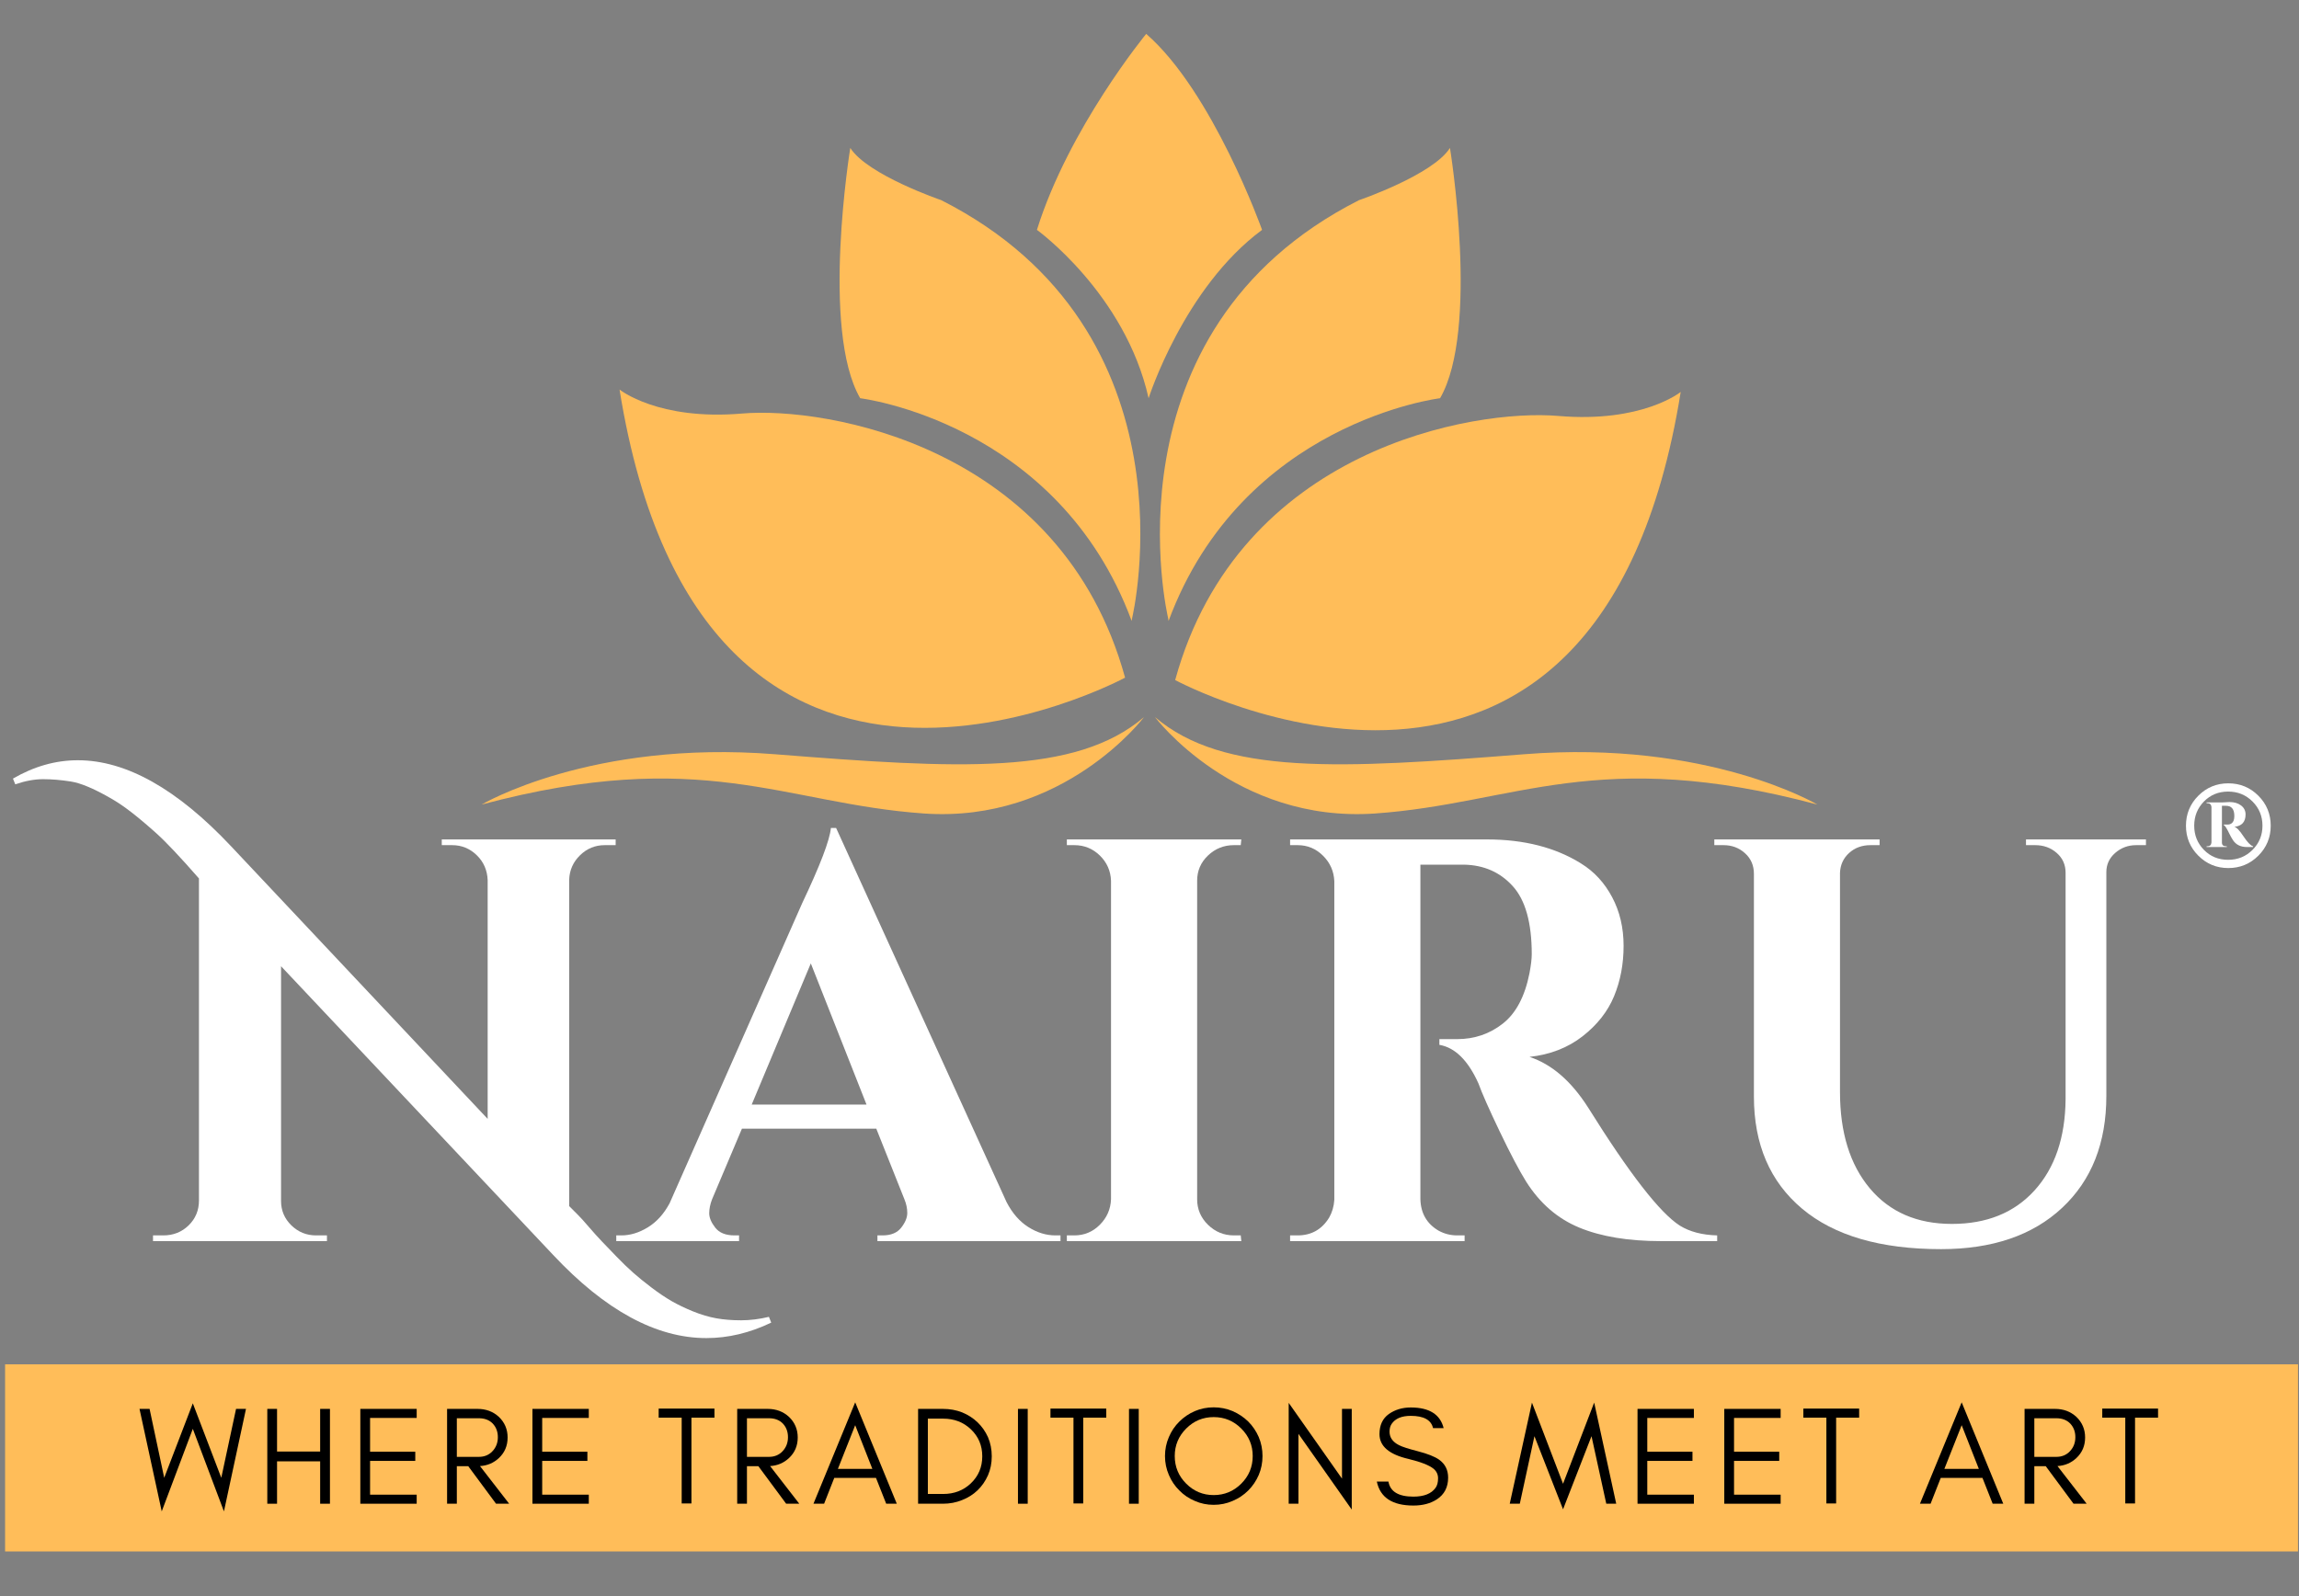
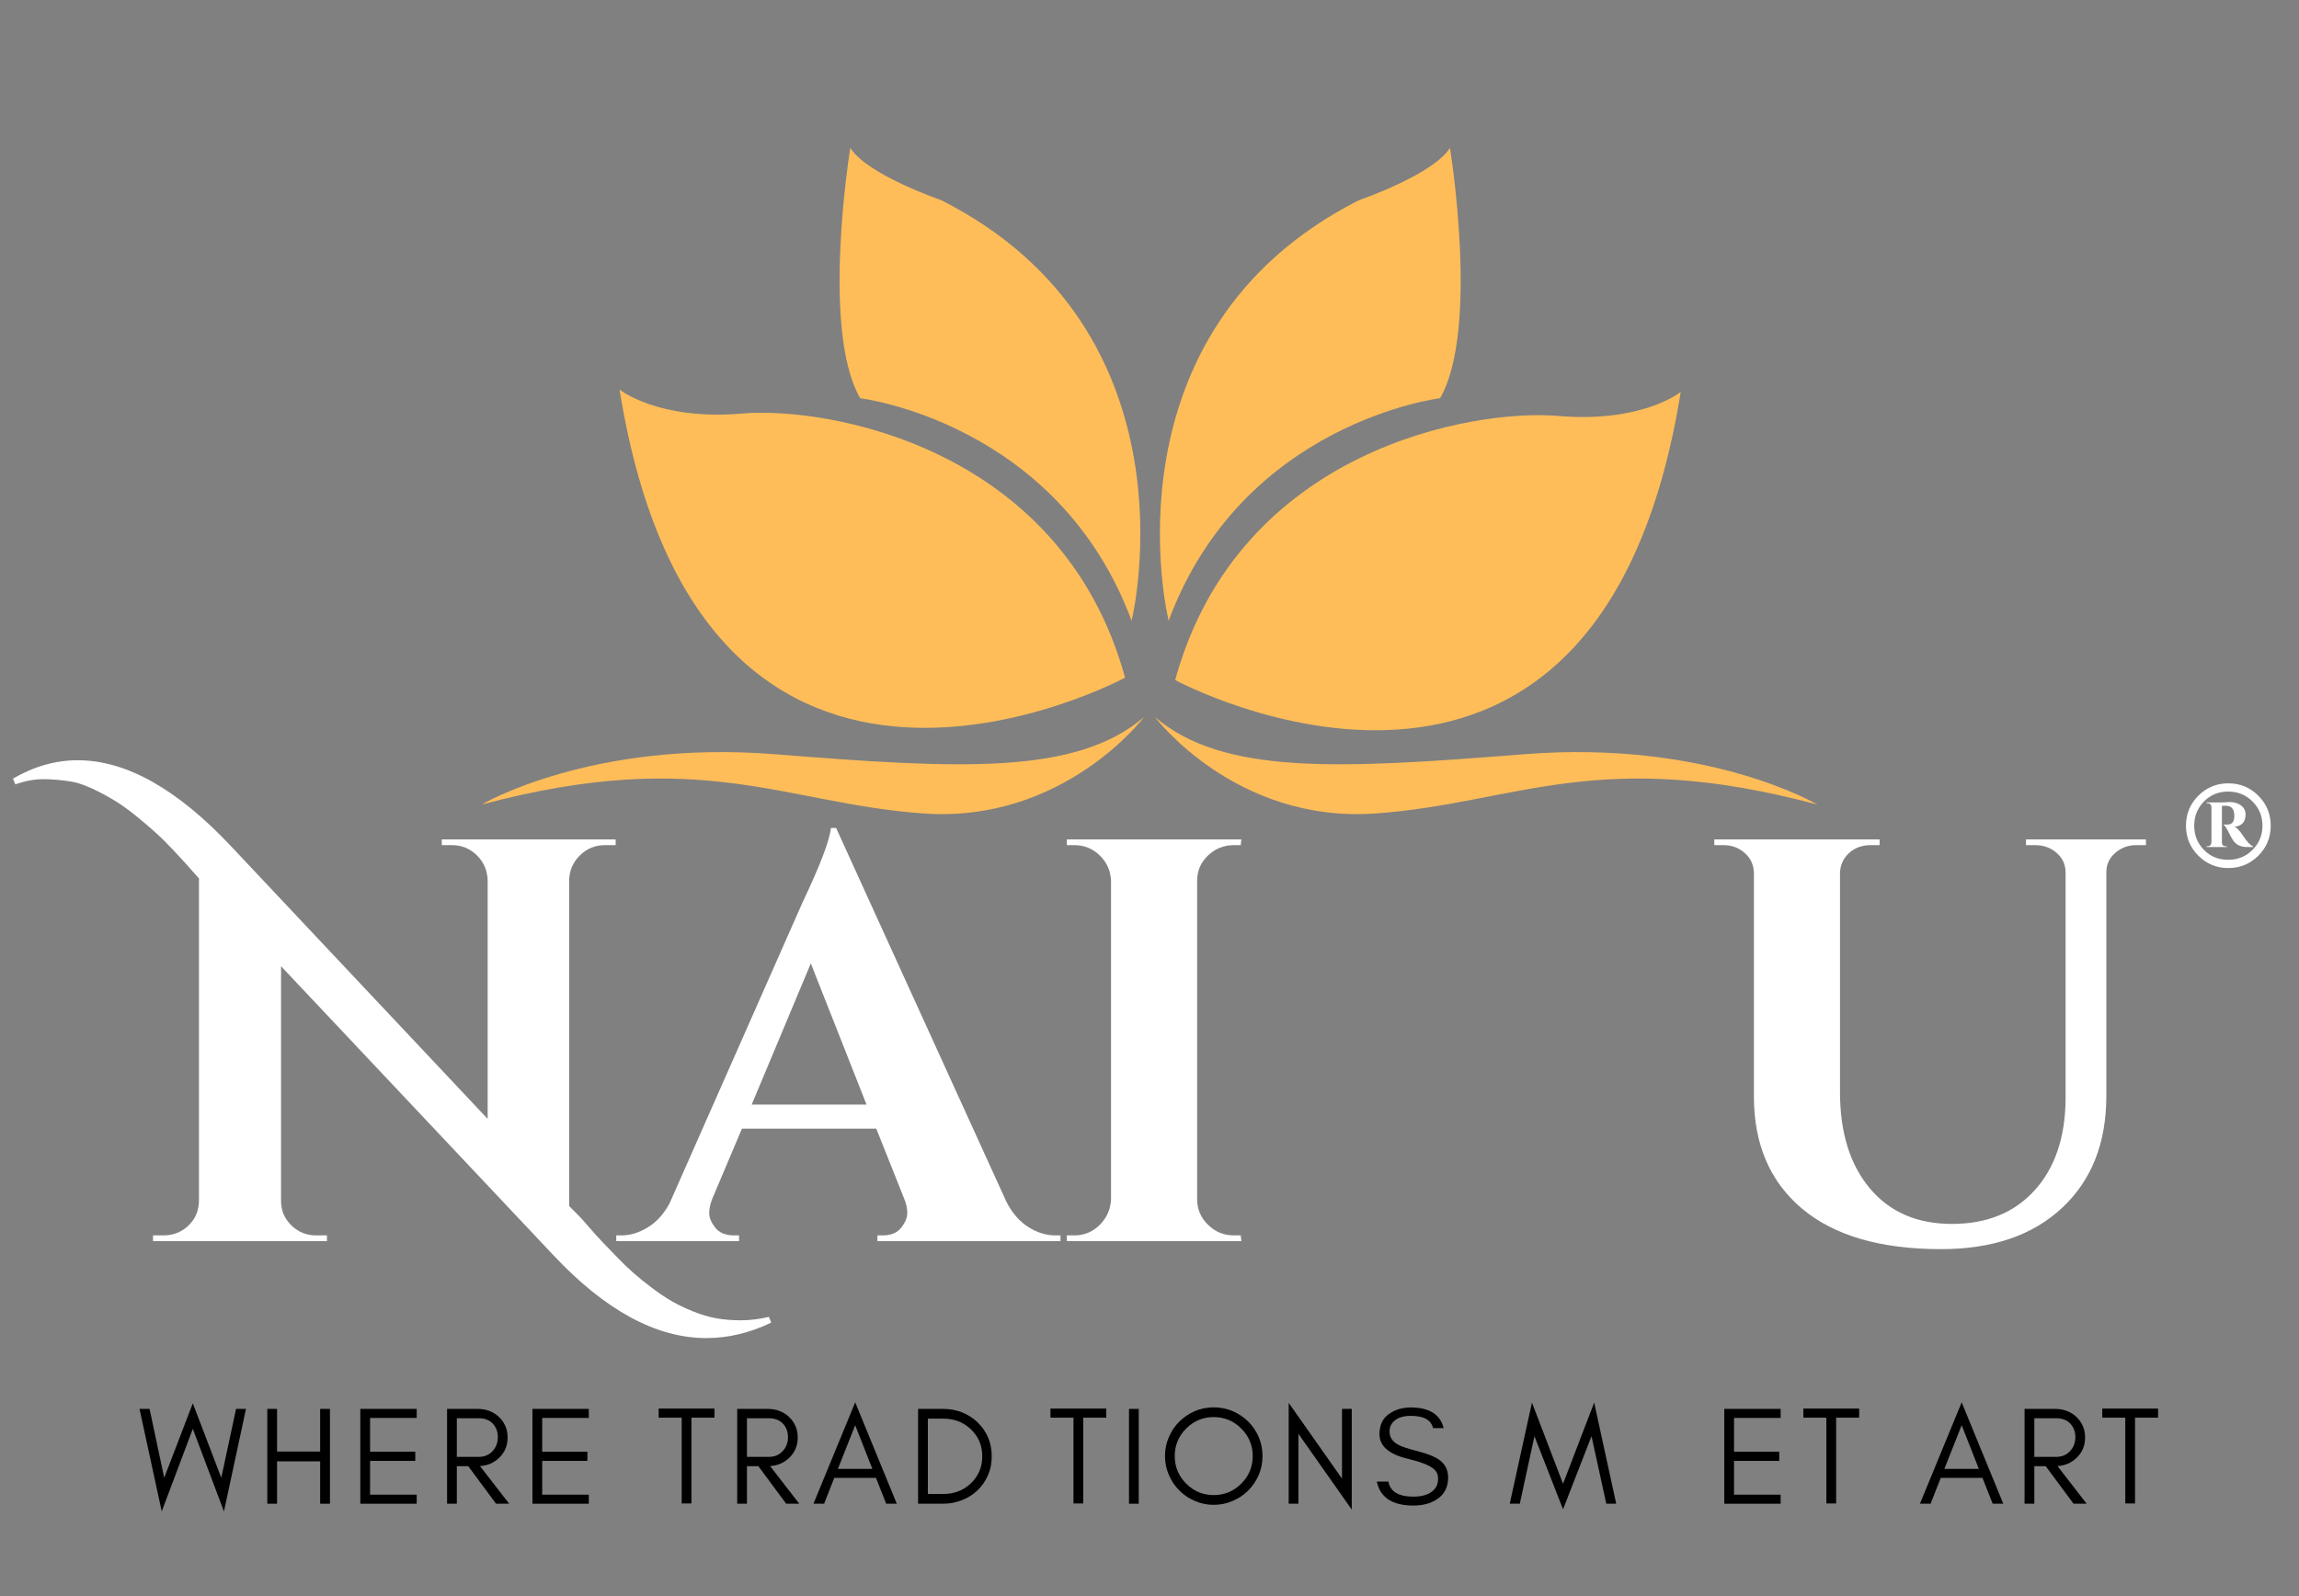
<svg xmlns="http://www.w3.org/2000/svg" version="1.0" preserveAspectRatio="xMidYMid meet" height="750" viewBox="0 0 810 562.5" zoomAndPan="magnify" width="1080">
  <rect x="0" y="0" width="810" height="562.5" fill="#808080" stroke="none" />
  <defs>
    <g />
    <clipPath id="27808a21c6">
      <path clip-rule="nonzero" d="M 1 480.816 L 809.641 480.816 L 809.641 546.758 L 1 546.758 Z M 1 480.816" />
    </clipPath>
    <clipPath id="9c69f8bf4e">
      <path clip-rule="nonzero" d="M 365 11.863 L 445 11.863 L 445 141 L 365 141 Z M 365 11.863" />
    </clipPath>
    <clipPath id="84f7c5fcab">
      <path clip-rule="nonzero" d="M 169.676 252 L 404 252 L 404 287 L 169.676 287 Z M 169.676 252" />
    </clipPath>
    <clipPath id="d4e42744c1">
      <path clip-rule="nonzero" d="M 406 252 L 640.254 252 L 640.254 287 L 406 287 Z M 406 252" />
    </clipPath>
  </defs>
  <g fill-opacity="1" fill="#ffffff">
    <g transform="translate(47.646, 437.396)">
      <g>
        <path d="M 188.984 21.141 C 191.211 22.422 193.738 23.633 196.562 24.781 C 199.395 25.926 202.125 26.734 204.75 27.203 C 207.383 27.672 210.285 27.906 213.453 27.906 C 216.629 27.906 219.898 27.5 223.266 26.688 L 224.078 28.719 C 216.523 32.352 208.906 34.172 201.219 34.172 C 183.562 34.172 165.566 24.398 147.234 4.859 L 51.375 -96.875 L 51.375 -14.156 C 51.375 -10.781 52.586 -7.91 55.016 -5.547 C 57.441 -3.191 60.336 -2.016 63.703 -2.016 L 67.547 -2.016 L 67.547 0 L 6.266 0 L 6.266 -2.016 L 9.906 -2.016 C 13.414 -2.016 16.383 -3.191 18.812 -5.547 C 21.238 -7.91 22.453 -10.848 22.453 -14.359 L 22.453 -127.812 C 15.848 -135.363 10.859 -140.656 7.484 -143.688 C 4.109 -146.719 1.109 -149.242 -1.516 -151.266 C -4.141 -153.297 -6.664 -154.984 -9.094 -156.328 C -14.758 -159.566 -19.312 -161.453 -22.75 -161.984 C -26.188 -162.523 -29.422 -162.797 -32.453 -162.797 C -35.492 -162.797 -38.766 -162.191 -42.266 -160.984 L -43.078 -163 C -35.66 -167.312 -28.039 -169.469 -20.219 -169.469 C -3.227 -169.469 14.77 -159.359 33.781 -139.141 L 124.172 -43.078 L 124.172 -127.203 C 124.035 -130.711 122.754 -133.645 120.328 -136 C 117.898 -138.363 115.004 -139.547 111.641 -139.547 L 108 -139.547 L 108 -141.562 L 169.266 -141.562 L 169.266 -139.547 L 165.422 -139.547 C 162.055 -139.547 159.16 -138.363 156.734 -136 C 154.305 -133.645 153.023 -130.781 152.891 -127.406 L 152.891 -12.344 L 156.125 -9.094 C 156.938 -8.289 158.18 -6.91 159.859 -4.953 C 161.547 -2.992 163.062 -1.312 164.406 0.094 C 165.758 1.508 167.477 3.297 169.562 5.453 C 171.656 7.617 173.613 9.508 175.438 11.125 C 177.258 12.738 179.414 14.488 181.906 16.375 C 184.406 18.27 186.766 19.859 188.984 21.141 Z M 188.984 21.141" />
      </g>
    </g>
    <g transform="translate(222.579, 437.396)">
      <g>
        <path d="M 149.25 -2.016 L 151.062 -2.016 L 151.062 0 L 86.562 0 L 86.562 -2.016 L 88.375 -2.016 C 91.344 -2.016 93.535 -2.926 94.953 -4.75 C 96.367 -6.57 97.078 -8.289 97.078 -9.906 C 97.078 -11.531 96.738 -13.148 96.062 -14.766 L 86.156 -39.641 L 38.828 -39.641 L 28.312 -14.766 C 27.633 -13.016 27.297 -11.363 27.297 -9.812 C 27.297 -8.258 28.004 -6.57 29.422 -4.75 C 30.836 -2.926 33.098 -2.016 36.203 -2.016 L 37.812 -2.016 L 37.812 0 L -5.453 0 L -5.453 -2.016 L -3.641 -2.016 C -0.535 -2.016 2.562 -2.957 5.656 -4.844 C 8.758 -6.738 11.32 -9.57 13.344 -13.344 L 60.062 -119.109 C 66.395 -132.461 69.766 -141.297 70.172 -145.609 L 72 -145.609 L 132.062 -13.75 C 134.082 -9.844 136.641 -6.91 139.734 -4.953 C 142.836 -2.992 146.008 -2.016 149.25 -2.016 Z M 42.266 -48.125 L 82.719 -48.125 L 63.094 -97.875 Z M 42.266 -48.125" />
      </g>
    </g>
  </g>
  <g fill-opacity="1" fill="#ffffff">
    <g transform="translate(367.38, 437.396)">
      <g>
        <path d="M 11.125 -2.016 C 14.625 -2.016 17.617 -3.258 20.109 -5.75 C 22.609 -8.25 23.926 -11.254 24.062 -14.766 L 24.062 -127 C 23.926 -130.508 22.609 -133.477 20.109 -135.906 C 17.617 -138.332 14.625 -139.547 11.125 -139.547 L 8.5 -139.547 L 8.5 -141.562 L 69.969 -141.562 L 69.766 -139.547 L 67.344 -139.547 C 63.832 -139.547 60.797 -138.332 58.234 -135.906 C 55.68 -133.477 54.406 -130.508 54.406 -127 L 54.406 -14.766 C 54.406 -11.254 55.68 -8.25 58.234 -5.75 C 60.797 -3.258 63.832 -2.016 67.344 -2.016 L 69.766 -2.016 L 69.969 0 L 8.5 0 L 8.5 -2.016 Z M 11.125 -2.016" />
      </g>
    </g>
  </g>
  <g fill-opacity="1" fill="#ffffff">
    <g transform="translate(445.443, 437.396)">
      <g>
-         <path d="M 64.312 -132.672 L 55.609 -132.672 C 55.336 -132.672 55.133 -132.672 55 -132.672 L 55 -14.766 C 55.133 -9.773 57.297 -6.066 61.484 -3.641 C 63.504 -2.555 65.66 -2.016 67.953 -2.016 L 70.578 -2.016 L 70.578 0 L 9.094 0 L 9.094 -2.016 L 11.734 -2.016 C 16.586 -2.016 20.297 -4.109 22.859 -8.297 C 23.93 -10.18 24.535 -12.27 24.672 -14.562 L 24.672 -126.797 C 24.535 -130.305 23.219 -133.305 20.719 -135.797 C 18.227 -138.297 15.234 -139.547 11.734 -139.547 L 9.094 -139.547 L 9.094 -141.562 L 78.469 -141.562 C 91.539 -141.562 102.598 -138.727 111.641 -133.062 C 116.223 -130.238 119.859 -126.297 122.547 -121.234 C 125.242 -116.18 126.594 -110.453 126.594 -104.047 C 126.594 -97.641 125.477 -91.738 123.25 -86.344 C 121.031 -80.957 117.328 -76.238 112.141 -72.188 C 106.953 -68.145 100.719 -65.723 93.438 -64.922 C 101.25 -62.359 108.125 -56.426 114.062 -47.125 C 128.625 -23.801 139.41 -9.91 146.422 -5.453 C 149.922 -3.297 154.301 -2.148 159.562 -2.016 L 159.562 0 L 139.75 0 C 128.281 0 118.703 -1.582 111.016 -4.75 C 103.336 -7.914 97.07 -13.344 92.219 -21.031 C 89.789 -24.938 86.688 -30.832 82.906 -38.719 C 79.133 -46.613 76.645 -52.242 75.438 -55.609 C 71.789 -63.703 67.207 -68.223 61.688 -69.172 L 61.688 -71.188 L 67.953 -71.188 C 74.016 -71.188 79.367 -73.004 84.016 -76.641 C 88.672 -80.285 91.812 -86.219 93.438 -94.438 C 93.969 -97.27 94.234 -99.492 94.234 -101.109 C 94.234 -112.172 92.008 -120.16 87.562 -125.078 C 83.113 -130.004 77.383 -132.535 70.375 -132.672 C 69.031 -132.672 67.008 -132.672 64.312 -132.672 Z M 64.312 -132.672" />
-       </g>
+         </g>
    </g>
    <g transform="translate(596.311, 437.396)">
      <g>
        <path d="M 159.766 -139.547 L 156.328 -139.547 C 153.492 -139.547 151.031 -138.633 148.938 -136.812 C 146.852 -134.988 145.812 -132.727 145.812 -130.031 L 145.812 -51.172 C 145.812 -34.586 140.617 -21.441 130.234 -11.734 C 119.859 -2.023 105.633 2.828 87.562 2.828 C 66.258 2.828 49.945 -1.922 38.625 -11.422 C 27.301 -20.93 21.641 -34.113 21.641 -50.969 L 21.641 -129.438 C 21.641 -132.395 20.594 -134.816 18.5 -136.703 C 16.414 -138.598 13.891 -139.547 10.922 -139.547 L 7.688 -139.547 L 7.688 -141.562 L 65.922 -141.562 L 65.922 -139.547 L 62.688 -139.547 C 59.727 -139.547 57.234 -138.633 55.203 -136.812 C 53.18 -134.988 52.102 -132.66 51.969 -129.828 L 51.969 -52.578 C 51.969 -38.285 55.473 -26.957 62.484 -18.594 C 69.492 -10.238 79.133 -6.062 91.406 -6.062 C 103.676 -6.062 113.383 -10.004 120.531 -17.891 C 127.676 -25.785 131.316 -36.473 131.453 -49.953 L 131.453 -129.828 C 131.453 -132.66 130.406 -134.988 128.312 -136.812 C 126.227 -138.633 123.703 -139.547 120.734 -139.547 L 117.5 -139.547 L 117.5 -141.562 L 159.766 -141.562 Z M 159.766 -139.547" />
      </g>
    </g>
  </g>
  <g fill-opacity="1" fill="#ffffff">
    <g transform="translate(768.846, 368.687)">
      <g>
        <path d="M 5.688 -88.266 C 8.594 -91.172 12.113 -92.625 16.25 -92.625 C 20.395 -92.625 23.922 -91.172 26.828 -88.266 C 29.734 -85.359 31.188 -81.832 31.188 -77.688 C 31.188 -73.551 29.734 -70.031 26.828 -67.125 C 23.922 -64.219 20.395 -62.766 16.25 -62.766 C 12.113 -62.766 8.594 -64.219 5.688 -67.125 C 2.781 -70.031 1.328 -73.551 1.328 -77.688 C 1.328 -81.832 2.781 -85.359 5.688 -88.266 Z M 7.656 -69.172 C 9.945 -66.836 12.789 -65.672 16.188 -65.672 C 19.582 -65.672 22.445 -66.836 24.781 -69.172 C 27.113 -71.504 28.281 -74.344 28.281 -77.688 C 28.281 -81.039 27.113 -83.883 24.781 -86.219 C 22.445 -88.551 19.582 -89.719 16.188 -89.719 C 12.789 -89.719 9.945 -88.551 7.656 -86.219 C 5.375 -83.883 4.234 -81.039 4.234 -77.688 C 4.234 -74.344 5.375 -71.504 7.656 -69.172 Z M 22.328 -81.656 C 22.328 -79.02 21.008 -77.566 18.375 -77.297 C 19.164 -77.117 20.242 -75.992 21.609 -73.922 C 22.973 -71.859 24.094 -70.695 24.969 -70.438 L 24.969 -70.172 L 22.859 -70.172 C 20.566 -70.172 18.895 -71.004 17.844 -72.672 C 17.395 -73.379 17 -74.086 16.656 -74.797 C 15.688 -76.816 15.023 -77.828 14.672 -77.828 L 14.672 -78.094 L 16.125 -78.094 C 17.707 -78.188 18.453 -79.312 18.359 -81.469 C 18.273 -83.625 17.305 -84.703 15.453 -84.703 L 14 -84.703 L 14 -71.75 C 14 -70.875 14.484 -70.438 15.453 -70.438 L 15.719 -70.438 L 15.719 -70.172 L 8.594 -70.172 L 8.594 -70.438 L 8.859 -70.438 C 9.734 -70.438 10.219 -70.875 10.312 -71.75 L 10.312 -84.312 C 10.219 -85.188 9.734 -85.625 8.859 -85.625 L 8.594 -85.625 L 8.594 -85.891 L 14 -85.891 L 16.656 -86.031 C 18.32 -86.031 19.68 -85.629 20.734 -84.828 C 21.797 -84.035 22.328 -82.977 22.328 -81.656 Z M 22.328 -81.656" />
      </g>
    </g>
  </g>
  <g clip-path="url(#27808a21c6)">
-     <path fill-rule="nonzero" fill-opacity="1" d="M 1.793 466.012 L 810.324 466.012 L 810.324 554.293 L 1.793 554.293 Z M 1.793 466.012" fill="#ffbd59" />
-   </g>
+     </g>
  <path fill-rule="nonzero" fill-opacity="1" d="M 396.398 238.82 C 396.398 238.82 247.473 319.203 218.281 137.277 C 218.281 137.277 231.82 148.277 261.438 145.738 C 291.055 143.199 373.973 157.164 396.398 238.82 Z M 396.398 238.82" fill="#ffbd59" />
  <path fill-rule="nonzero" fill-opacity="1" d="M 398.895 217.77 C 398.895 217.77 423.012 116.863 331.625 70.539 C 331.625 70.539 305.605 61.652 299.578 52.133 C 299.578 52.133 289.105 116.23 303.066 140.344 C 303.066 140.344 372.703 148.715 398.723 218.84 Z M 398.895 217.77" fill="#ffbd59" />
  <path fill-rule="nonzero" fill-opacity="1" d="M 414.043 239.668 C 414.043 239.668 562.969 320.051 592.16 138.125 C 592.16 138.125 578.625 149.125 549.008 146.586 C 519.391 144.047 436.465 158.012 414.043 239.668 Z M 414.043 239.668" fill="#ffbd59" />
  <path fill-rule="nonzero" fill-opacity="1" d="M 411.715 218.84 C 437.738 148.715 507.375 140.344 507.375 140.344 C 521.336 116.23 510.863 52.133 510.863 52.133 C 504.832 61.652 478.816 70.539 478.816 70.539 C 387.426 116.867 411.547 217.77 411.547 217.77 Z M 411.715 218.84" fill="#ffbd59" />
  <g clip-path="url(#9c69f8bf4e)">
-     <path fill-rule="nonzero" fill-opacity="1" d="M 365.336 81.012 C 365.336 81.012 396.453 103.508 404.684 140.348 C 404.684 140.348 417.059 101.418 444.664 81.012 C 444.664 81.012 427.316 32.348 403.836 11.941 C 403.836 11.941 376.547 45.117 365.336 81.012 Z M 365.336 81.012" fill="#ffbd59" />
-   </g>
+     </g>
  <g clip-path="url(#84f7c5fcab)">
    <path fill-rule="nonzero" fill-opacity="1" d="M 169.684 283.547 C 169.684 283.547 208.188 260.664 273.012 265.809 C 337.836 270.953 378.945 273.309 403.086 252.703 C 403.086 252.703 374.824 290.16 325.484 286.688 C 276.141 283.215 247.285 262.812 169.684 283.547 Z M 169.684 283.547" fill="#ffbd59" />
  </g>
  <g clip-path="url(#d4e42744c1)">
    <path fill-rule="nonzero" fill-opacity="1" d="M 640.316 283.547 C 640.316 283.547 601.816 260.664 536.992 265.809 C 472.168 270.953 431.055 273.309 406.918 252.703 C 406.918 252.703 435.176 290.16 484.52 286.688 C 533.863 283.215 562.719 262.812 640.316 283.547 Z M 640.316 283.547" fill="#ffbd59" />
  </g>
  <g fill-opacity="1" fill="#000000">
    <g transform="translate(48.668, 529.944)">
      <g>
        <path d="M 30.234 2.703 L 19.266 -26.391 L 8.312 2.703 L 0.484 -33.422 L 4.031 -33.422 L 9.188 -9.141 L 19.266 -35.391 L 29.297 -9.141 L 34.5 -33.422 L 38 -33.422 Z M 30.234 2.703" />
      </g>
    </g>
  </g>
  <g fill-opacity="1" fill="#000000">
    <g transform="translate(90.487, 529.944)">
      <g>
        <path d="M 7.125 0 L 3.688 0 L 3.688 -33.422 L 7.125 -33.422 L 7.125 -18.391 L 22.312 -18.391 L 22.312 -33.422 L 25.766 -33.422 L 25.766 0 L 22.312 0 L 22.312 -14.938 L 7.125 -14.938 Z M 7.125 0" />
      </g>
    </g>
  </g>
  <g fill-opacity="1" fill="#000000">
    <g transform="translate(123.264, 529.944)">
      <g>
        <path d="M 23.547 0 L 3.688 0 L 3.688 -33.422 L 23.547 -33.422 L 23.547 -30.234 L 7.125 -30.234 L 7.125 -18.328 L 23.047 -18.328 L 23.047 -15.094 L 7.125 -15.094 L 7.125 -3.188 L 23.547 -3.188 Z M 23.547 0" />
      </g>
    </g>
  </g>
  <g fill-opacity="1" fill="#000000">
    <g transform="translate(153.83, 529.944)">
      <g>
        <path d="M 7.125 -16.516 L 14.891 -16.516 C 16.828 -16.516 18.414 -17.172 19.656 -18.484 C 20.938 -19.828 21.578 -21.484 21.578 -23.453 C 21.578 -25.379 20.973 -26.984 19.766 -28.266 C 18.547 -29.504 16.922 -30.125 14.891 -30.125 L 7.125 -30.125 Z M 25.016 -23.344 C 25.016 -20.426 23.984 -18.004 21.922 -16.078 C 20.086 -14.367 17.875 -13.43 15.281 -13.266 L 25.562 0 L 20.938 0 L 11.156 -13.219 L 7.125 -13.219 L 7.125 0 L 3.688 0 L 3.688 -33.422 L 14.406 -33.422 C 17.383 -33.422 19.891 -32.488 21.922 -30.625 C 23.984 -28.656 25.016 -26.227 25.016 -23.344 Z M 25.016 -23.344" />
      </g>
    </g>
  </g>
  <g fill-opacity="1" fill="#000000">
    <g transform="translate(183.905, 529.944)">
      <g>
        <path d="M 23.547 0 L 3.688 0 L 3.688 -33.422 L 23.547 -33.422 L 23.547 -30.234 L 7.125 -30.234 L 7.125 -18.328 L 23.047 -18.328 L 23.047 -15.094 L 7.125 -15.094 L 7.125 -3.188 L 23.547 -3.188 Z M 23.547 0" />
      </g>
    </g>
  </g>
  <g fill-opacity="1" fill="#000000">
    <g transform="translate(214.471, 529.944)">
      <g />
    </g>
  </g>
  <g fill-opacity="1" fill="#000000">
    <g transform="translate(231.082, 529.944)">
      <g>
        <path d="M 0.984 -30.328 L 0.984 -33.531 L 20.641 -33.531 L 20.641 -30.328 L 12.531 -30.328 L 12.531 -0.094 L 9.094 -0.094 L 9.094 -30.328 Z M 0.984 -30.328" />
      </g>
    </g>
  </g>
  <g fill-opacity="1" fill="#000000">
    <g transform="translate(256.046, 529.944)">
      <g>
        <path d="M 7.125 -16.516 L 14.891 -16.516 C 16.828 -16.516 18.414 -17.172 19.656 -18.484 C 20.938 -19.828 21.578 -21.484 21.578 -23.453 C 21.578 -25.379 20.973 -26.984 19.766 -28.266 C 18.547 -29.504 16.922 -30.125 14.891 -30.125 L 7.125 -30.125 Z M 25.016 -23.344 C 25.016 -20.426 23.984 -18.004 21.922 -16.078 C 20.086 -14.367 17.875 -13.43 15.281 -13.266 L 25.562 0 L 20.938 0 L 11.156 -13.219 L 7.125 -13.219 L 7.125 0 L 3.688 0 L 3.688 -33.422 L 14.406 -33.422 C 17.383 -33.422 19.891 -32.488 21.922 -30.625 C 23.984 -28.656 25.016 -26.227 25.016 -23.344 Z M 25.016 -23.344" />
      </g>
    </g>
  </g>
  <g fill-opacity="1" fill="#000000">
    <g transform="translate(286.121, 529.944)">
      <g>
        <path d="M 9.094 -12.281 L 21.234 -12.281 L 15.188 -27.672 Z M 29.844 0 L 26.109 0 L 22.516 -9.094 L 7.812 -9.094 L 4.234 0 L 0.484 0 L 15.188 -35.734 Z M 29.844 0" />
      </g>
    </g>
  </g>
  <g fill-opacity="1" fill="#000000">
    <g transform="translate(319.783, 529.944)">
      <g>
        <path d="M 29.641 -16.719 C 29.641 -14.289 29.195 -12.062 28.312 -10.031 C 27.395 -7.969 26.164 -6.195 24.625 -4.719 C 23.082 -3.238 21.266 -2.094 19.172 -1.281 C 17.078 -0.426 14.832 0 12.438 0 L 3.688 0 L 3.688 -33.422 L 12.438 -33.422 C 14.832 -33.422 17.078 -33.016 19.172 -32.203 C 21.266 -31.348 23.082 -30.18 24.625 -28.703 C 26.164 -27.234 27.395 -25.484 28.312 -23.453 C 29.195 -21.379 29.641 -19.133 29.641 -16.719 Z M 26.297 -16.719 C 26.297 -20.52 24.953 -23.695 22.266 -26.25 C 19.641 -28.738 16.395 -29.984 12.531 -29.984 L 7.125 -29.984 L 7.125 -3.438 L 12.531 -3.438 C 16.395 -3.438 19.641 -4.68 22.266 -7.172 C 24.953 -9.734 26.297 -12.914 26.297 -16.719 Z M 26.297 -16.719" />
      </g>
    </g>
  </g>
  <g fill-opacity="1" fill="#000000">
    <g transform="translate(354.968, 529.944)">
      <g>
-         <path d="M 7.125 0 L 3.688 0 L 3.688 -33.422 L 7.125 -33.422 Z M 7.125 0" />
-       </g>
+         </g>
    </g>
  </g>
  <g fill-opacity="1" fill="#000000">
    <g transform="translate(369.121, 529.944)">
      <g>
        <path d="M 0.984 -30.328 L 0.984 -33.531 L 20.641 -33.531 L 20.641 -30.328 L 12.531 -30.328 L 12.531 -0.094 L 9.094 -0.094 L 9.094 -30.328 Z M 0.984 -30.328" />
      </g>
    </g>
  </g>
  <g fill-opacity="1" fill="#000000">
    <g transform="translate(394.086, 529.944)">
      <g>
        <path d="M 7.125 0 L 3.688 0 L 3.688 -33.422 L 7.125 -33.422 Z M 7.125 0" />
      </g>
    </g>
  </g>
  <g fill-opacity="1" fill="#000000">
    <g transform="translate(408.239, 529.944)">
      <g>
        <path d="M 33.125 -16.812 C 33.125 -20.582 31.781 -23.812 29.094 -26.5 C 26.406 -29.188 23.164 -30.531 19.375 -30.531 C 15.602 -30.531 12.375 -29.188 9.688 -26.5 C 7 -23.812 5.656 -20.582 5.656 -16.812 C 5.656 -13.008 7 -9.766 9.688 -7.078 C 12.375 -4.391 15.602 -3.047 19.375 -3.047 C 23.164 -3.047 26.406 -4.391 29.094 -7.078 C 31.781 -9.766 33.125 -13.008 33.125 -16.812 Z M 36.578 -16.812 C 36.578 -14.445 36.133 -12.219 35.25 -10.125 C 34.332 -8.031 33.102 -6.211 31.562 -4.672 C 29.988 -3.098 28.148 -1.867 26.047 -0.984 C 23.953 -0.066 21.727 0.391 19.375 0.391 C 17.008 0.391 14.797 -0.066 12.734 -0.984 C 10.629 -1.867 8.812 -3.098 7.281 -4.672 C 5.707 -6.211 4.477 -8.031 3.594 -10.125 C 2.676 -12.219 2.219 -14.445 2.219 -16.812 C 2.219 -19.164 2.676 -21.395 3.594 -23.5 C 4.477 -25.594 5.707 -27.41 7.281 -28.953 C 8.812 -30.492 10.629 -31.723 12.734 -32.641 C 14.797 -33.523 17.008 -33.969 19.375 -33.969 C 21.727 -33.969 23.953 -33.523 26.047 -32.641 C 28.148 -31.723 29.988 -30.492 31.562 -28.953 C 33.102 -27.41 34.332 -25.594 35.25 -23.5 C 36.133 -21.395 36.578 -19.164 36.578 -16.812 Z M 36.578 -16.812" />
      </g>
    </g>
  </g>
  <g fill-opacity="1" fill="#000000">
    <g transform="translate(450.353, 529.944)">
      <g>
        <path d="M 7.125 -24.625 L 7.125 0 L 3.688 0 L 3.688 -35.547 L 22.469 -8.844 L 22.469 -33.422 L 25.906 -33.422 L 25.906 2.062 Z M 7.125 -24.625" />
      </g>
    </g>
  </g>
  <g fill-opacity="1" fill="#000000">
    <g transform="translate(483.278, 529.944)">
      <g>
        <path d="M 12.984 -15.781 C 6.16 -17.352 2.75 -20.27 2.75 -24.531 C 2.75 -27.676 3.848 -30.035 6.047 -31.609 C 8.242 -33.148 10.816 -33.922 13.766 -33.922 C 20.285 -33.922 24.148 -31.492 25.359 -26.641 L 21.625 -26.641 C 20.969 -29.523 18.348 -30.969 13.766 -30.969 C 10.555 -30.969 8.312 -30.02 7.031 -28.125 C 6.539 -27.395 6.297 -26.488 6.297 -25.406 C 6.297 -23.344 7.41 -21.754 9.641 -20.641 C 10.68 -20.086 12.906 -19.367 16.312 -18.484 C 19.727 -17.598 22.207 -16.613 23.75 -15.531 C 25.875 -14.02 26.938 -11.906 26.938 -9.188 C 26.938 -5.812 25.609 -3.258 22.953 -1.531 C 20.723 -0.082 17.973 0.641 14.703 0.641 C 7.297 0.641 3 -2.176 1.812 -7.812 L 5.906 -7.812 C 6.52 -4.27 9.453 -2.5 14.703 -2.5 C 18.43 -2.5 21.035 -3.535 22.516 -5.609 C 23.098 -6.422 23.391 -7.535 23.391 -8.953 C 23.391 -10.328 22.852 -11.457 21.781 -12.344 C 20.238 -13.582 17.305 -14.727 12.984 -15.781 Z M 12.984 -15.781" />
      </g>
    </g>
  </g>
  <g fill-opacity="1" fill="#000000">
    <g transform="translate(514.827, 529.944)">
      <g />
    </g>
  </g>
  <g fill-opacity="1" fill="#000000">
    <g transform="translate(531.437, 529.944)">
      <g>
        <path d="M 34.5 0 L 29.297 -23.797 L 19.266 1.969 L 9.188 -23.797 L 4.031 0 L 0.484 0 L 8.312 -35.641 L 19.266 -7.031 L 30.234 -35.641 L 38 0 Z M 34.5 0" />
      </g>
    </g>
  </g>
  <g fill-opacity="1" fill="#000000">
    <g transform="translate(573.256, 529.944)">
      <g>
-         <path d="M 23.547 0 L 3.688 0 L 3.688 -33.422 L 23.547 -33.422 L 23.547 -30.234 L 7.125 -30.234 L 7.125 -18.328 L 23.047 -18.328 L 23.047 -15.094 L 7.125 -15.094 L 7.125 -3.188 L 23.547 -3.188 Z M 23.547 0" />
-       </g>
+         </g>
    </g>
  </g>
  <g fill-opacity="1" fill="#000000">
    <g transform="translate(603.823, 529.944)">
      <g>
        <path d="M 23.547 0 L 3.688 0 L 3.688 -33.422 L 23.547 -33.422 L 23.547 -30.234 L 7.125 -30.234 L 7.125 -18.328 L 23.047 -18.328 L 23.047 -15.094 L 7.125 -15.094 L 7.125 -3.188 L 23.547 -3.188 Z M 23.547 0" />
      </g>
    </g>
  </g>
  <g fill-opacity="1" fill="#000000">
    <g transform="translate(634.389, 529.944)">
      <g>
        <path d="M 0.984 -30.328 L 0.984 -33.531 L 20.641 -33.531 L 20.641 -30.328 L 12.531 -30.328 L 12.531 -0.094 L 9.094 -0.094 L 9.094 -30.328 Z M 0.984 -30.328" />
      </g>
    </g>
  </g>
  <g fill-opacity="1" fill="#000000">
    <g transform="translate(659.353, 529.944)">
      <g />
    </g>
  </g>
  <g fill-opacity="1" fill="#000000">
    <g transform="translate(675.963, 529.944)">
      <g>
        <path d="M 9.094 -12.281 L 21.234 -12.281 L 15.188 -27.672 Z M 29.844 0 L 26.109 0 L 22.516 -9.094 L 7.812 -9.094 L 4.234 0 L 0.484 0 L 15.188 -35.734 Z M 29.844 0" />
      </g>
    </g>
  </g>
  <g fill-opacity="1" fill="#000000">
    <g transform="translate(709.625, 529.944)">
      <g>
        <path d="M 7.125 -16.516 L 14.891 -16.516 C 16.828 -16.516 18.414 -17.172 19.656 -18.484 C 20.938 -19.828 21.578 -21.484 21.578 -23.453 C 21.578 -25.379 20.973 -26.984 19.766 -28.266 C 18.547 -29.504 16.922 -30.125 14.891 -30.125 L 7.125 -30.125 Z M 25.016 -23.344 C 25.016 -20.426 23.984 -18.004 21.922 -16.078 C 20.086 -14.367 17.875 -13.43 15.281 -13.266 L 25.562 0 L 20.938 0 L 11.156 -13.219 L 7.125 -13.219 L 7.125 0 L 3.688 0 L 3.688 -33.422 L 14.406 -33.422 C 17.383 -33.422 19.891 -32.488 21.922 -30.625 C 23.984 -28.656 25.016 -26.227 25.016 -23.344 Z M 25.016 -23.344" />
      </g>
    </g>
  </g>
  <g fill-opacity="1" fill="#000000">
    <g transform="translate(739.7, 529.944)">
      <g>
        <path d="M 0.984 -30.328 L 0.984 -33.531 L 20.641 -33.531 L 20.641 -30.328 L 12.531 -30.328 L 12.531 -0.094 L 9.094 -0.094 L 9.094 -30.328 Z M 0.984 -30.328" />
      </g>
    </g>
  </g>
</svg>